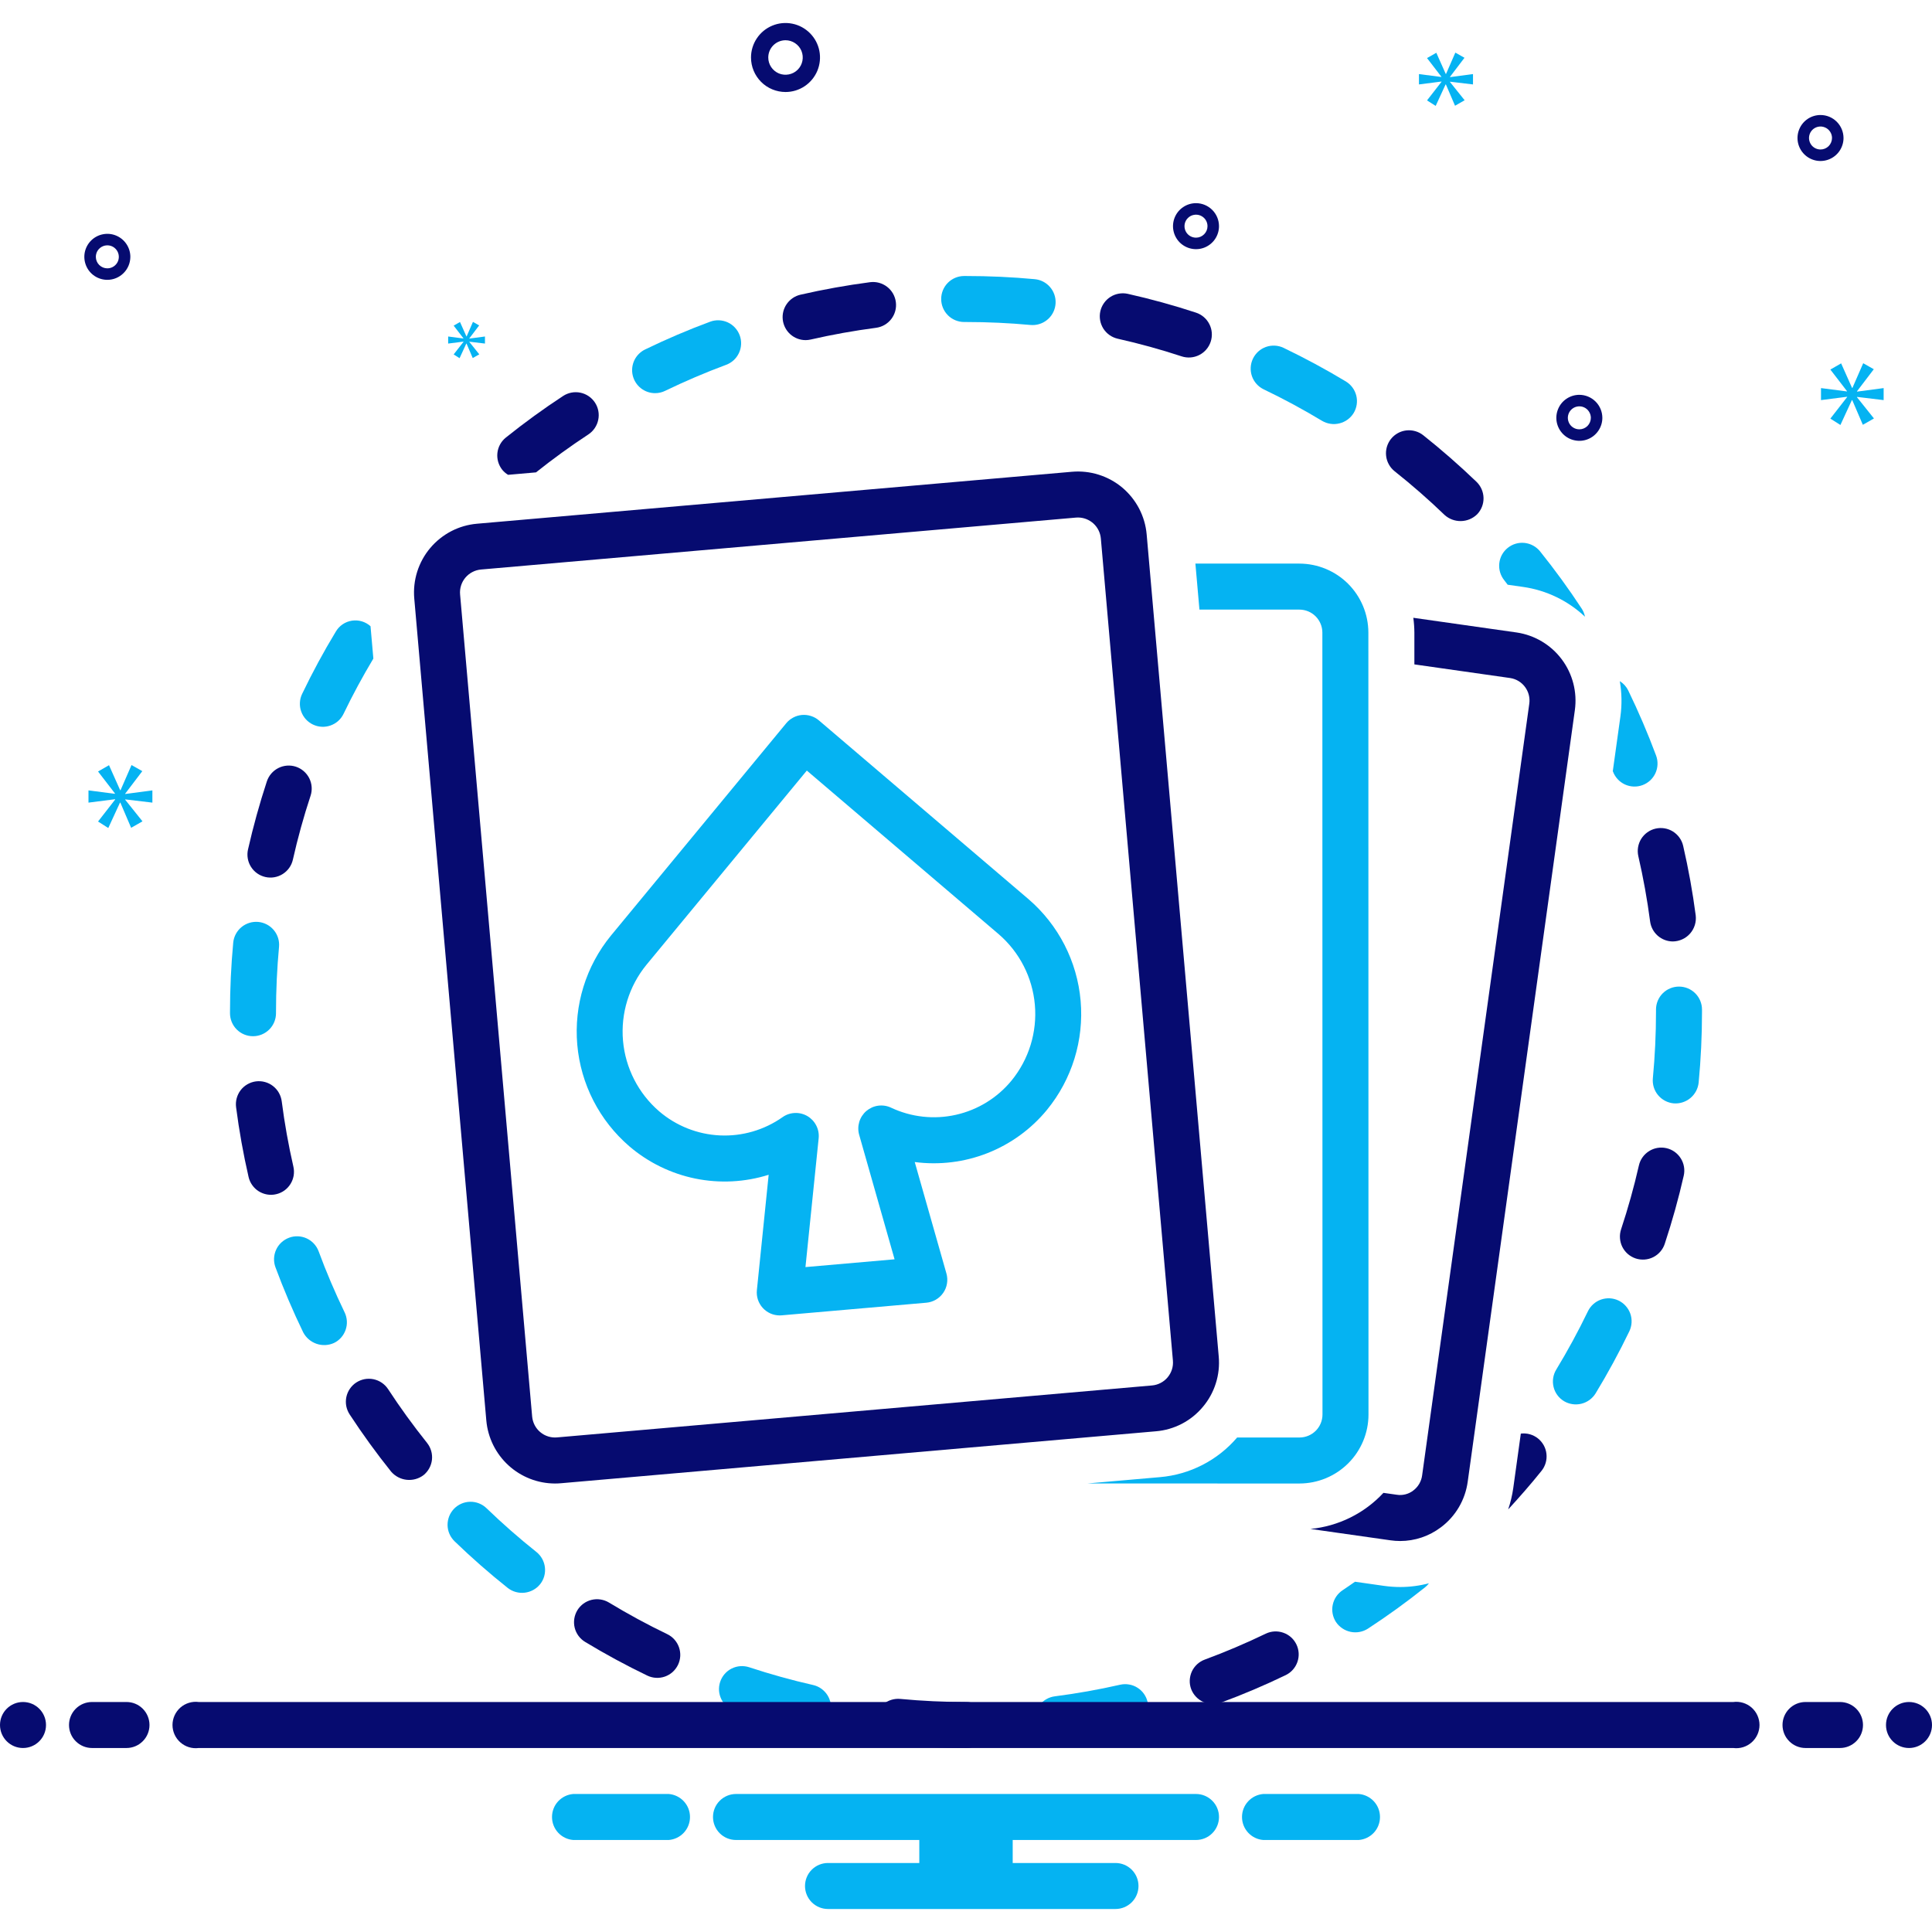
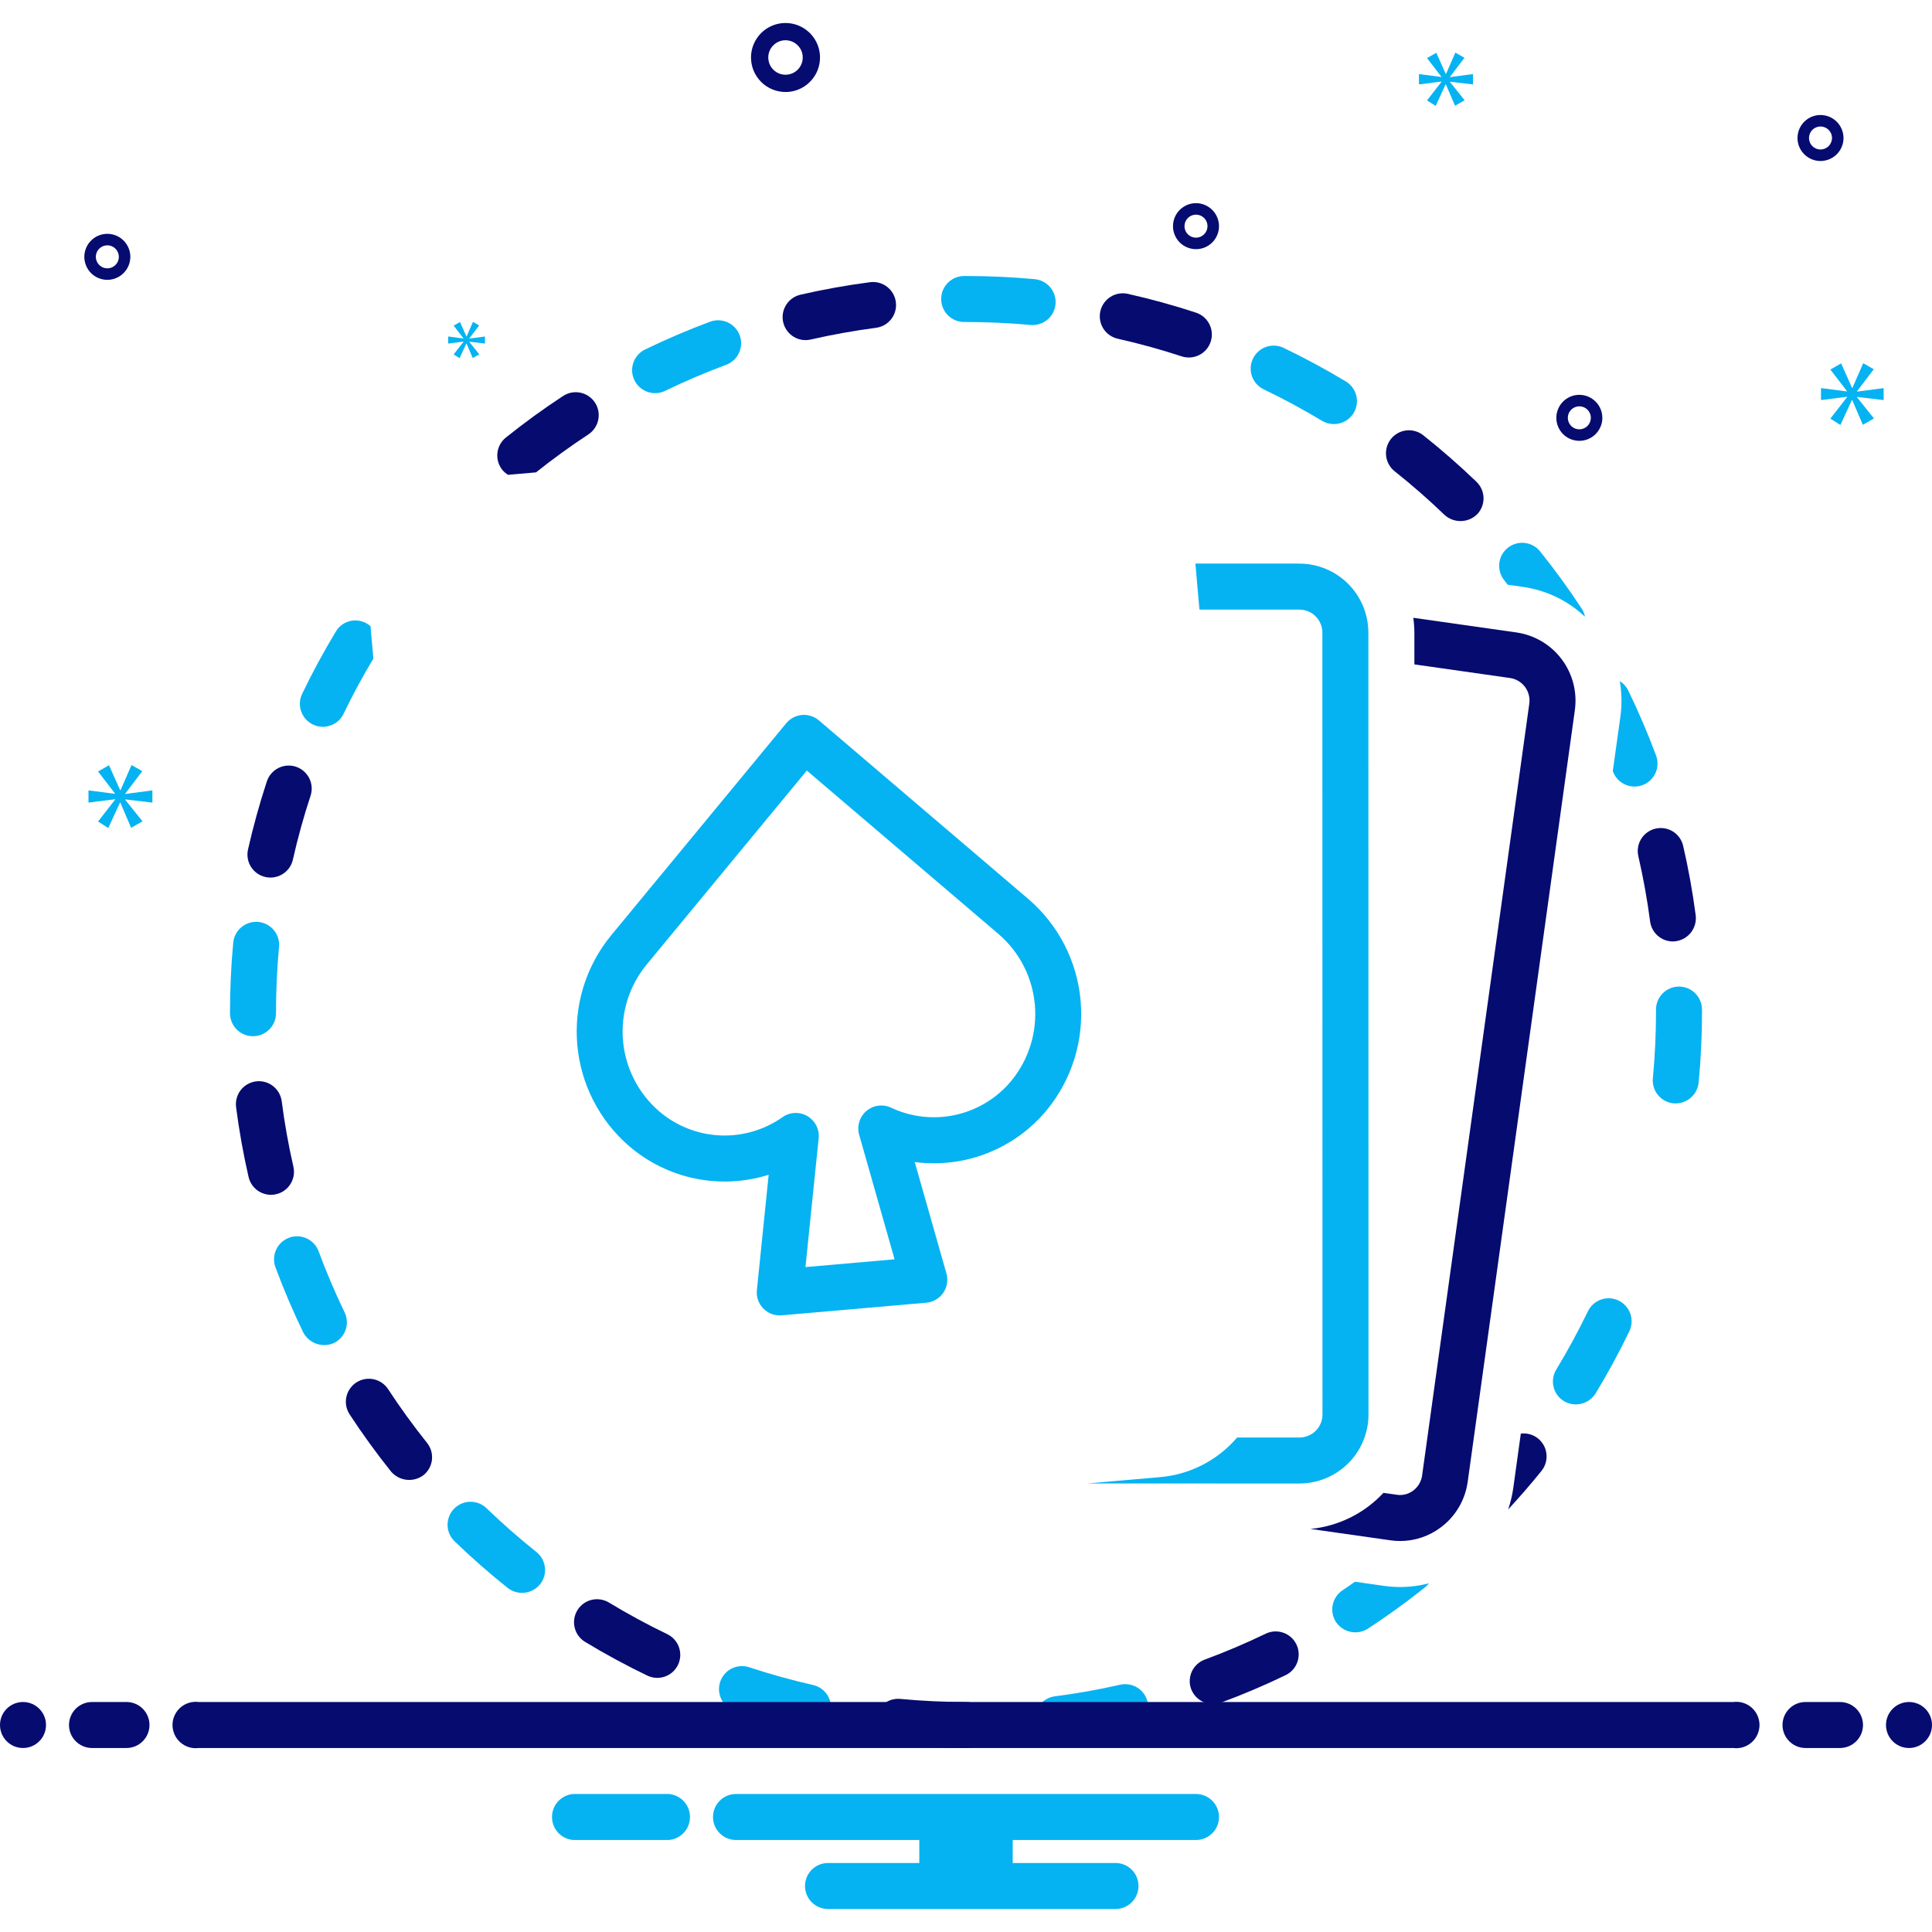
<svg xmlns="http://www.w3.org/2000/svg" width="64" height="64" viewBox="0 0 64 64" fill="none">
  <g clip-path="url(#clip0_12661_1316)">
    <path d="M50.243 20.952L46.818 20.465C46.84 20.627 46.852 20.791 46.853 20.955L46.853 22.009L50.028 22.461C50.225 22.491 50.402 22.598 50.52 22.759C50.638 22.919 50.688 23.119 50.659 23.316L47.11 48.873C47.097 48.973 47.064 49.068 47.014 49.154C46.963 49.241 46.896 49.316 46.816 49.376C46.74 49.435 46.653 49.477 46.56 49.501C46.467 49.525 46.37 49.531 46.275 49.516L45.828 49.453C45.195 50.134 44.335 50.559 43.41 50.648L46.061 51.025C46.167 51.04 46.274 51.048 46.382 51.048C46.87 51.048 47.344 50.888 47.733 50.593C47.974 50.413 48.176 50.186 48.328 49.927C48.48 49.668 48.579 49.381 48.62 49.083L52.169 23.526C52.252 22.93 52.097 22.324 51.736 21.842C51.375 21.36 50.838 21.04 50.243 20.952Z" fill="#060B70" />
    <path d="M45.333 46.857L45.329 20.955C45.328 20.349 45.087 19.769 44.659 19.34C44.23 18.912 43.649 18.671 43.044 18.67L39.599 18.669L39.733 20.193L43.043 20.194C43.245 20.194 43.439 20.274 43.582 20.417C43.724 20.56 43.805 20.753 43.805 20.955L43.809 46.857C43.809 47.059 43.729 47.253 43.586 47.396C43.443 47.539 43.249 47.619 43.047 47.619L40.982 47.619C40.336 48.375 39.418 48.847 38.427 48.932L36.019 49.142L43.047 49.143C43.653 49.142 44.234 48.901 44.663 48.473C45.092 48.044 45.333 47.463 45.333 46.857Z" fill="#05B3F2" />
    <path d="M31.94 10.667L32 10.667C32.714 10.667 33.432 10.7 34.136 10.765C34.16 10.767 34.184 10.768 34.207 10.768C34.403 10.768 34.591 10.692 34.733 10.557C34.875 10.422 34.959 10.237 34.968 10.041C34.977 9.845 34.91 9.654 34.781 9.506C34.653 9.358 34.472 9.266 34.277 9.248C33.528 9.178 32.763 9.143 31.99 9.143H31.986L31.94 9.143C31.738 9.143 31.544 9.223 31.401 9.366C31.258 9.509 31.178 9.703 31.178 9.905C31.178 10.107 31.258 10.301 31.401 10.444C31.544 10.587 31.738 10.667 31.94 10.667Z" fill="#05B3F2" />
    <path d="M26.686 11.267C26.744 11.267 26.801 11.26 26.858 11.247C27.568 11.084 28.295 10.954 29.019 10.859C29.22 10.833 29.401 10.729 29.525 10.568C29.648 10.408 29.703 10.206 29.676 10.005C29.65 9.805 29.546 9.623 29.385 9.5C29.225 9.377 29.023 9.322 28.822 9.348C28.05 9.449 27.275 9.588 26.517 9.762C26.334 9.804 26.174 9.912 26.066 10.064C25.957 10.217 25.909 10.404 25.93 10.59C25.951 10.776 26.04 10.948 26.179 11.073C26.319 11.197 26.499 11.267 26.686 11.267Z" fill="#060B70" />
    <path d="M21.702 13.024C21.817 13.024 21.93 12.998 22.034 12.947C22.691 12.629 23.37 12.339 24.054 12.085C24.147 12.051 24.233 11.998 24.307 11.93C24.38 11.862 24.439 11.78 24.481 11.689C24.523 11.598 24.546 11.5 24.55 11.4C24.554 11.3 24.538 11.2 24.503 11.106C24.468 11.012 24.415 10.927 24.347 10.853C24.279 10.78 24.197 10.72 24.107 10.679C24.015 10.637 23.917 10.614 23.817 10.61C23.717 10.606 23.618 10.622 23.524 10.657C22.794 10.927 22.069 11.237 21.369 11.577C21.214 11.652 21.089 11.778 21.014 11.933C20.94 12.089 20.92 12.265 20.959 12.433C20.998 12.601 21.092 12.751 21.227 12.858C21.362 12.966 21.529 13.024 21.702 13.024Z" fill="#05B3F2" />
    <path d="M16.831 15.729L17.756 15.648C18.312 15.205 18.894 14.782 19.489 14.392C19.658 14.281 19.776 14.107 19.817 13.909C19.859 13.711 19.82 13.505 19.709 13.336C19.598 13.167 19.424 13.049 19.227 13.008C19.029 12.967 18.823 13.006 18.654 13.117C18.002 13.544 17.364 14.008 16.758 14.494C16.6 14.62 16.499 14.804 16.477 15.005C16.455 15.206 16.514 15.407 16.64 15.565C16.694 15.63 16.758 15.685 16.831 15.729Z" fill="#060B70" />
    <path d="M8.791 29.052C8.988 29.097 9.195 29.061 9.366 28.953C9.537 28.845 9.658 28.674 9.702 28.477C9.862 27.765 10.059 27.053 10.288 26.36C10.351 26.169 10.335 25.959 10.244 25.779C10.153 25.599 9.994 25.462 9.802 25.398C9.611 25.335 9.401 25.351 9.221 25.442C9.041 25.533 8.904 25.692 8.84 25.884C8.597 26.623 8.387 27.383 8.215 28.142C8.193 28.239 8.191 28.34 8.208 28.439C8.225 28.538 8.261 28.632 8.315 28.716C8.368 28.801 8.438 28.874 8.52 28.932C8.601 28.989 8.694 29.03 8.791 29.052Z" fill="#060B70" />
    <path d="M8.381 34.326C8.583 34.326 8.777 34.246 8.92 34.103C9.063 33.96 9.143 33.766 9.143 33.564V33.524C9.143 32.804 9.177 32.078 9.243 31.368C9.262 31.167 9.2 30.967 9.071 30.812C8.942 30.657 8.756 30.559 8.556 30.54C8.355 30.522 8.155 30.583 7.999 30.712C7.844 30.84 7.745 31.025 7.726 31.226C7.655 31.983 7.619 32.756 7.619 33.524V33.564C7.619 33.766 7.699 33.96 7.842 34.103C7.985 34.246 8.179 34.326 8.381 34.326Z" fill="#05B3F2" />
    <path d="M10.366 24.001C10.456 24.044 10.554 24.07 10.654 24.075C10.754 24.081 10.854 24.066 10.948 24.033C11.042 24 11.129 23.949 11.204 23.882C11.278 23.815 11.339 23.734 11.382 23.644C11.681 23.021 12.014 22.408 12.368 21.816L12.274 20.744C12.191 20.67 12.093 20.615 11.986 20.583C11.879 20.551 11.766 20.544 11.656 20.561C11.546 20.578 11.441 20.619 11.349 20.682C11.257 20.744 11.18 20.827 11.124 20.923C10.721 21.588 10.346 22.282 10.009 22.985C9.965 23.075 9.94 23.173 9.935 23.273C9.929 23.373 9.943 23.473 9.977 23.567C10.01 23.661 10.061 23.748 10.128 23.823C10.195 23.897 10.275 23.958 10.366 24.001Z" fill="#05B3F2" />
    <path d="M53.426 25.546L53.432 25.559C53.467 25.653 53.52 25.739 53.588 25.812C53.656 25.886 53.738 25.945 53.829 25.987C53.92 26.028 54.018 26.052 54.118 26.055C54.218 26.059 54.318 26.043 54.411 26.008C54.505 25.973 54.591 25.92 54.665 25.852C54.738 25.784 54.797 25.702 54.839 25.611C54.88 25.52 54.904 25.422 54.907 25.322C54.911 25.222 54.895 25.122 54.86 25.028C54.589 24.301 54.279 23.576 53.938 22.874C53.876 22.747 53.779 22.639 53.658 22.564C53.725 22.951 53.732 23.346 53.678 23.735L53.426 25.546Z" fill="#05B3F2" />
    <path d="M49.944 19.37L50.457 19.443C51.225 19.553 51.941 19.898 52.505 20.43C52.486 20.334 52.449 20.242 52.395 20.16C51.967 19.507 51.503 18.87 51.017 18.265C50.89 18.108 50.706 18.007 50.505 17.985C50.304 17.963 50.103 18.022 49.946 18.149C49.788 18.275 49.687 18.459 49.666 18.66C49.644 18.861 49.703 19.062 49.829 19.22C49.869 19.269 49.905 19.321 49.944 19.37Z" fill="#05B3F2" />
    <path d="M37.028 11.221C37.741 11.381 38.453 11.577 39.144 11.805C39.336 11.868 39.545 11.852 39.726 11.761C39.906 11.67 40.043 11.511 40.106 11.319C40.169 11.127 40.154 10.918 40.062 10.738C39.971 10.557 39.812 10.421 39.62 10.357C38.882 10.114 38.122 9.905 37.361 9.734C37.264 9.712 37.163 9.71 37.064 9.727C36.965 9.744 36.871 9.78 36.786 9.834C36.702 9.887 36.628 9.957 36.571 10.039C36.513 10.12 36.472 10.213 36.45 10.311C36.428 10.408 36.426 10.509 36.443 10.608C36.46 10.707 36.497 10.801 36.55 10.886C36.604 10.97 36.674 11.043 36.756 11.101C36.838 11.158 36.93 11.199 37.028 11.221Z" fill="#060B70" />
    <path d="M54.272 28.363C54.436 29.074 54.567 29.801 54.662 30.524C54.686 30.707 54.776 30.875 54.914 30.997C55.053 31.119 55.231 31.186 55.416 31.187C55.524 31.185 55.631 31.161 55.729 31.116C55.827 31.071 55.915 31.006 55.986 30.925C56.058 30.843 56.111 30.748 56.143 30.645C56.175 30.542 56.185 30.433 56.173 30.326C56.072 29.555 55.932 28.779 55.757 28.02C55.712 27.823 55.59 27.653 55.419 27.545C55.247 27.438 55.04 27.404 54.843 27.449C54.646 27.494 54.476 27.616 54.368 27.787C54.261 27.959 54.227 28.166 54.272 28.363Z" fill="#060B70" />
    <path d="M46.2 15.612C46.771 16.065 47.327 16.551 47.853 17.058C48.002 17.193 48.196 17.265 48.396 17.261C48.596 17.258 48.787 17.178 48.931 17.038C49.071 16.893 49.148 16.698 49.144 16.496C49.14 16.294 49.056 16.101 48.911 15.961C48.349 15.421 47.756 14.902 47.147 14.418C47.069 14.356 46.979 14.31 46.883 14.283C46.787 14.255 46.686 14.247 46.587 14.258C46.487 14.27 46.391 14.3 46.304 14.349C46.216 14.398 46.139 14.463 46.077 14.541C46.015 14.62 45.969 14.71 45.941 14.806C45.914 14.902 45.905 15.003 45.917 15.102C45.928 15.201 45.959 15.298 46.008 15.385C46.056 15.473 46.122 15.55 46.2 15.612Z" fill="#060B70" />
    <path d="M41.862 12.898C42.518 13.212 43.168 13.563 43.795 13.941C43.969 14.043 44.176 14.074 44.371 14.025C44.567 13.977 44.736 13.854 44.842 13.682C44.946 13.509 44.977 13.302 44.929 13.106C44.88 12.909 44.756 12.741 44.583 12.636C43.914 12.233 43.22 11.859 42.52 11.523C42.338 11.436 42.129 11.425 41.938 11.492C41.748 11.559 41.592 11.7 41.505 11.882C41.418 12.064 41.406 12.273 41.473 12.464C41.54 12.654 41.68 12.81 41.862 12.898Z" fill="#05B3F2" />
    <path d="M32 56.381C31.274 56.381 30.543 56.347 29.825 56.279C29.623 56.26 29.423 56.321 29.267 56.45C29.112 56.579 29.013 56.764 28.994 56.965C28.975 57.166 29.037 57.367 29.166 57.523C29.294 57.678 29.48 57.777 29.681 57.796C30.447 57.868 31.227 57.905 32 57.905H32.02C32.12 57.904 32.218 57.885 32.31 57.846C32.402 57.808 32.485 57.751 32.555 57.68C32.625 57.61 32.68 57.526 32.717 57.433C32.754 57.341 32.773 57.242 32.772 57.143C32.77 56.94 32.687 56.746 32.543 56.603C32.398 56.46 32.203 56.38 32 56.381Z" fill="#060B70" />
    <path d="M50.947 47.65C50.867 47.586 50.776 47.54 50.679 47.512C50.581 47.485 50.48 47.477 50.379 47.49L50.129 49.293C50.095 49.534 50.038 49.772 49.96 50.002C50.342 49.586 50.716 49.16 51.067 48.721C51.193 48.563 51.251 48.361 51.228 48.16C51.206 47.959 51.104 47.776 50.947 47.65Z" fill="#060B70" />
    <path d="M53.618 43.083C53.436 42.995 53.227 42.984 53.036 43.05C52.845 43.117 52.689 43.257 52.601 43.439C52.284 44.096 51.931 44.746 51.553 45.369C51.501 45.454 51.466 45.549 51.451 45.648C51.436 45.747 51.44 45.848 51.464 45.945C51.487 46.042 51.53 46.134 51.589 46.214C51.648 46.295 51.723 46.363 51.809 46.415C51.982 46.518 52.188 46.548 52.384 46.501C52.579 46.453 52.748 46.331 52.855 46.16C53.259 45.495 53.636 44.802 53.974 44.1C54.017 44.01 54.042 43.912 54.048 43.812C54.054 43.712 54.039 43.612 54.007 43.518C53.973 43.423 53.922 43.337 53.855 43.262C53.789 43.187 53.708 43.127 53.618 43.083Z" fill="#05B3F2" />
    <path d="M45.846 52.534L44.886 52.397C44.749 52.49 44.616 52.588 44.478 52.677C44.309 52.788 44.191 52.961 44.149 53.159C44.107 53.356 44.146 53.562 44.256 53.732C44.369 53.899 44.542 54.015 44.739 54.057C44.935 54.098 45.141 54.061 45.311 53.953C45.963 53.528 46.602 53.066 47.209 52.58C47.257 52.541 47.299 52.497 47.336 52.448C47.026 52.53 46.706 52.572 46.385 52.572C46.204 52.572 46.024 52.559 45.846 52.534Z" fill="#05B3F2" />
    <path d="M55.619 32.682C55.417 32.682 55.223 32.762 55.08 32.905C54.937 33.048 54.857 33.242 54.857 33.444V33.524C54.857 34.255 54.822 34.993 54.753 35.719C54.734 35.92 54.795 36.121 54.924 36.276C55.053 36.432 55.238 36.53 55.439 36.55C55.64 36.567 55.84 36.504 55.995 36.376C56.15 36.248 56.249 36.063 56.27 35.863C56.344 35.09 56.381 34.303 56.381 33.524V33.444C56.381 33.242 56.301 33.048 56.158 32.905C56.015 32.762 55.821 32.682 55.619 32.682Z" fill="#05B3F2" />
    <path d="M41.931 54.117C41.273 54.434 40.593 54.724 39.91 54.976C39.816 55.01 39.73 55.063 39.656 55.131C39.583 55.199 39.523 55.281 39.481 55.371C39.44 55.462 39.416 55.561 39.412 55.661C39.408 55.761 39.424 55.86 39.459 55.954C39.531 56.142 39.674 56.294 39.857 56.378C40.039 56.462 40.247 56.472 40.437 56.405C41.167 56.136 41.892 55.828 42.594 55.489C42.775 55.4 42.913 55.244 42.979 55.053C43.045 54.863 43.033 54.654 42.945 54.473C42.857 54.291 42.702 54.152 42.511 54.086C42.321 54.019 42.113 54.03 41.931 54.117Z" fill="#060B70" />
-     <path d="M55.201 38.034C55.104 38.012 55.003 38.009 54.904 38.026C54.806 38.043 54.711 38.079 54.627 38.133C54.542 38.186 54.469 38.255 54.411 38.337C54.353 38.419 54.312 38.511 54.29 38.609C54.129 39.318 53.93 40.029 53.7 40.724C53.669 40.819 53.656 40.919 53.664 41.019C53.671 41.119 53.698 41.217 53.742 41.306C53.787 41.395 53.849 41.475 53.925 41.541C54.001 41.606 54.089 41.656 54.184 41.688C54.279 41.719 54.379 41.731 54.479 41.724C54.579 41.717 54.676 41.69 54.766 41.645C54.855 41.6 54.935 41.538 55 41.462C55.066 41.386 55.116 41.298 55.147 41.203C55.392 40.462 55.604 39.703 55.776 38.946C55.798 38.848 55.801 38.747 55.784 38.649C55.767 38.55 55.731 38.456 55.677 38.371C55.624 38.286 55.554 38.213 55.473 38.155C55.391 38.097 55.299 38.056 55.201 38.034Z" fill="#060B70" />
    <path d="M11.415 43.472C11.097 42.814 10.807 42.135 10.555 41.451C10.52 41.357 10.467 41.271 10.399 41.198C10.331 41.124 10.249 41.065 10.158 41.023C10.067 40.981 9.969 40.958 9.869 40.954C9.769 40.95 9.669 40.966 9.576 41.001C9.482 41.036 9.396 41.089 9.322 41.157C9.249 41.225 9.189 41.306 9.148 41.397C9.063 41.581 9.055 41.791 9.125 41.98C9.395 42.709 9.704 43.434 10.044 44.136C10.137 44.313 10.294 44.448 10.483 44.514C10.672 44.58 10.879 44.571 11.061 44.489C11.152 44.446 11.232 44.385 11.299 44.31C11.365 44.236 11.416 44.148 11.449 44.054C11.482 43.959 11.496 43.859 11.49 43.76C11.484 43.66 11.459 43.562 11.415 43.472Z" fill="#05B3F2" />
    <path d="M17.769 51.411C17.199 50.958 16.644 50.47 16.117 49.962C16.046 49.892 15.961 49.838 15.867 49.801C15.774 49.764 15.675 49.746 15.575 49.748C15.475 49.75 15.376 49.771 15.284 49.811C15.193 49.851 15.11 49.908 15.04 49.98C14.971 50.052 14.916 50.137 14.879 50.23C14.843 50.324 14.825 50.423 14.826 50.523C14.828 50.623 14.849 50.722 14.889 50.813C14.929 50.905 14.987 50.988 15.059 51.058C15.62 51.6 16.212 52.12 16.82 52.603C16.979 52.727 17.18 52.783 17.38 52.76C17.579 52.738 17.763 52.638 17.89 52.482C17.953 52.404 17.999 52.314 18.027 52.218C18.054 52.122 18.063 52.021 18.051 51.922C18.04 51.822 18.009 51.726 17.961 51.639C17.913 51.551 17.847 51.474 17.769 51.411Z" fill="#05B3F2" />
    <path d="M12.857 46.018C12.802 45.934 12.731 45.862 12.649 45.806C12.566 45.749 12.473 45.71 12.375 45.689C12.277 45.669 12.176 45.668 12.078 45.686C11.979 45.705 11.886 45.743 11.802 45.797C11.718 45.852 11.646 45.923 11.59 46.005C11.533 46.088 11.494 46.181 11.473 46.279C11.453 46.377 11.452 46.478 11.47 46.576C11.489 46.675 11.527 46.768 11.581 46.852C12.008 47.505 12.471 48.143 12.956 48.749C13.087 48.901 13.27 48.998 13.469 49.02C13.667 49.042 13.867 48.988 14.027 48.868C14.185 48.742 14.286 48.558 14.309 48.357C14.331 48.156 14.272 47.955 14.146 47.797C13.691 47.228 13.257 46.63 12.857 46.018Z" fill="#060B70" />
    <path d="M9.719 38.647C9.556 37.937 9.426 37.21 9.333 36.485C9.32 36.385 9.288 36.289 9.239 36.202C9.189 36.114 9.123 36.038 9.043 35.976C8.964 35.914 8.873 35.869 8.776 35.843C8.679 35.816 8.578 35.81 8.479 35.822C8.379 35.835 8.283 35.868 8.196 35.918C8.109 35.968 8.032 36.035 7.971 36.115C7.91 36.195 7.866 36.286 7.84 36.383C7.814 36.48 7.808 36.581 7.821 36.681C7.921 37.454 8.06 38.23 8.234 38.987C8.256 39.084 8.297 39.177 8.355 39.258C8.413 39.34 8.486 39.41 8.571 39.463C8.656 39.516 8.75 39.552 8.849 39.569C8.948 39.586 9.049 39.583 9.146 39.56C9.244 39.538 9.336 39.497 9.418 39.439C9.499 39.381 9.569 39.307 9.622 39.222C9.675 39.137 9.711 39.043 9.728 38.944C9.744 38.845 9.741 38.744 9.719 38.647Z" fill="#060B70" />
    <path d="M26.934 55.818C26.224 55.657 25.512 55.459 24.818 55.23C24.723 55.199 24.623 55.187 24.523 55.194C24.423 55.201 24.326 55.228 24.236 55.273C24.147 55.318 24.067 55.38 24.002 55.456C23.937 55.532 23.887 55.62 23.856 55.715C23.824 55.81 23.812 55.91 23.819 56.01C23.827 56.11 23.854 56.207 23.899 56.297C23.944 56.386 24.006 56.466 24.082 56.531C24.157 56.596 24.245 56.646 24.34 56.678C25.08 56.922 25.84 57.133 26.598 57.304C26.795 57.346 27 57.31 27.171 57.202C27.341 57.095 27.462 56.925 27.509 56.729C27.531 56.632 27.534 56.531 27.517 56.432C27.5 56.333 27.464 56.239 27.41 56.154C27.357 56.07 27.287 55.997 27.206 55.939C27.124 55.881 27.032 55.84 26.934 55.818Z" fill="#05B3F2" />
    <path d="M37.104 55.809C36.395 55.971 35.668 56.1 34.942 56.193C34.843 56.206 34.747 56.238 34.66 56.288C34.574 56.337 34.498 56.404 34.436 56.483C34.375 56.562 34.33 56.653 34.304 56.749C34.278 56.846 34.271 56.947 34.284 57.046C34.313 57.245 34.418 57.425 34.577 57.547C34.736 57.67 34.937 57.727 35.136 57.704C35.91 57.605 36.686 57.467 37.443 57.295C37.54 57.273 37.633 57.231 37.714 57.173C37.796 57.115 37.865 57.042 37.918 56.957C37.972 56.873 38.008 56.778 38.025 56.68C38.041 56.581 38.039 56.48 38.016 56.383C37.994 56.285 37.953 56.193 37.895 56.111C37.837 56.029 37.764 55.96 37.679 55.907C37.594 55.853 37.5 55.817 37.401 55.801C37.303 55.784 37.202 55.787 37.104 55.809Z" fill="#05B3F2" />
    <path d="M22.103 54.133C21.446 53.817 20.797 53.465 20.172 53.086C20.086 53.034 19.991 53 19.892 52.985C19.794 52.97 19.692 52.974 19.595 52.998C19.399 53.046 19.23 53.17 19.125 53.343C19.021 53.516 18.989 53.724 19.037 53.92C19.085 54.116 19.209 54.285 19.382 54.39C20.049 54.794 20.742 55.169 21.442 55.506C21.532 55.549 21.63 55.575 21.73 55.58C21.83 55.586 21.93 55.572 22.025 55.539C22.119 55.506 22.206 55.455 22.281 55.388C22.355 55.321 22.416 55.24 22.46 55.15C22.503 55.06 22.528 54.962 22.534 54.862C22.539 54.762 22.525 54.662 22.492 54.568C22.459 54.473 22.407 54.386 22.341 54.312C22.274 54.237 22.193 54.176 22.103 54.133Z" fill="#060B70" />
-     <path d="M39.846 46.605C40.04 46.376 40.186 46.11 40.276 45.824C40.367 45.537 40.399 45.236 40.372 44.936L37.985 17.705C37.959 17.406 37.874 17.115 37.736 16.849C37.597 16.583 37.407 16.346 37.178 16.153C36.948 15.96 36.682 15.815 36.396 15.725C36.109 15.634 35.808 15.602 35.509 15.628L15.801 17.349C15.502 17.375 15.211 17.459 14.945 17.598C14.679 17.737 14.442 17.927 14.249 18.157C14.056 18.387 13.911 18.652 13.82 18.939C13.73 19.225 13.697 19.526 13.723 19.826L16.11 47.057C16.161 47.626 16.422 48.155 16.843 48.541C17.264 48.927 17.814 49.142 18.385 49.143C18.452 49.143 18.519 49.14 18.586 49.134L38.294 47.413C38.593 47.388 38.885 47.303 39.151 47.165C39.417 47.026 39.654 46.836 39.846 46.605ZM18.453 47.616C18.354 47.625 18.253 47.614 18.158 47.584C18.062 47.554 17.974 47.506 17.897 47.441C17.82 47.377 17.757 47.298 17.711 47.209C17.665 47.12 17.637 47.023 17.628 46.924L15.241 19.692C15.232 19.593 15.243 19.492 15.273 19.397C15.303 19.301 15.352 19.212 15.416 19.136C15.481 19.059 15.559 18.996 15.648 18.95C15.737 18.903 15.834 18.875 15.934 18.866L35.642 17.146C35.664 17.144 35.687 17.143 35.709 17.143C35.899 17.143 36.082 17.215 36.223 17.343C36.363 17.472 36.45 17.648 36.467 17.838L38.854 45.069C38.863 45.169 38.852 45.27 38.822 45.365C38.792 45.461 38.743 45.549 38.679 45.626C38.615 45.703 38.536 45.766 38.447 45.812C38.358 45.858 38.261 45.887 38.161 45.895L18.453 47.616Z" fill="#060B70" />
    <path d="M34.07 29.785L27.127 23.864C27.05 23.798 26.961 23.749 26.864 23.718C26.768 23.687 26.667 23.676 26.566 23.684C26.465 23.693 26.367 23.722 26.278 23.769C26.189 23.816 26.109 23.88 26.045 23.958L20.238 30.993C19.409 32.006 19.009 33.304 19.123 34.608C19.237 35.913 19.857 37.121 20.85 37.975C21.476 38.51 22.228 38.877 23.035 39.042C23.842 39.206 24.678 39.163 25.463 38.916L25.073 42.736C25.062 42.842 25.073 42.949 25.106 43.05C25.139 43.151 25.193 43.245 25.265 43.324C25.336 43.403 25.424 43.466 25.521 43.51C25.618 43.553 25.724 43.575 25.83 43.575C25.852 43.575 25.875 43.574 25.896 43.572L30.685 43.154C30.797 43.144 30.905 43.11 31.002 43.053C31.099 42.997 31.182 42.92 31.246 42.827C31.31 42.735 31.352 42.63 31.37 42.519C31.389 42.408 31.382 42.295 31.352 42.187L30.302 38.494C31.119 38.601 31.949 38.499 32.715 38.197C33.481 37.895 34.158 37.403 34.681 36.767C35.511 35.753 35.911 34.456 35.797 33.151C35.683 31.847 35.063 30.639 34.07 29.785ZM33.507 35.797C33.037 36.368 32.389 36.767 31.667 36.929C30.945 37.092 30.189 37.009 29.519 36.694C29.387 36.631 29.239 36.608 29.094 36.627C28.949 36.646 28.813 36.707 28.701 36.801C28.59 36.896 28.508 37.021 28.465 37.161C28.423 37.301 28.421 37.45 28.461 37.591L29.634 41.716L26.682 41.974L27.119 37.708C27.134 37.562 27.107 37.415 27.04 37.285C26.974 37.155 26.872 37.046 26.746 36.972C26.619 36.898 26.474 36.862 26.328 36.869C26.182 36.875 26.041 36.923 25.922 37.008C25.316 37.434 24.587 37.647 23.847 37.612C23.108 37.577 22.401 37.297 21.838 36.816C21.148 36.222 20.718 35.382 20.638 34.476C20.559 33.569 20.837 32.667 21.413 31.962L26.727 25.526L33.081 30.944C33.771 31.538 34.202 32.377 34.281 33.284C34.361 34.19 34.083 35.092 33.507 35.797Z" fill="#05B3F2" />
    <path d="M0.762 57.905C1.183 57.905 1.524 57.564 1.524 57.143C1.524 56.722 1.183 56.381 0.762 56.381C0.341 56.381 0 56.722 0 57.143C0 57.564 0.341 57.905 0.762 57.905Z" fill="#060B70" />
    <path d="M4.191 56.381H3.048C2.846 56.381 2.652 56.461 2.509 56.604C2.366 56.747 2.286 56.941 2.286 57.143C2.286 57.345 2.366 57.539 2.509 57.681C2.652 57.824 2.846 57.905 3.048 57.905H4.191C4.393 57.905 4.586 57.824 4.729 57.681C4.872 57.539 4.952 57.345 4.952 57.143C4.952 56.941 4.872 56.747 4.729 56.604C4.586 56.461 4.393 56.381 4.191 56.381Z" fill="#060B70" />
    <path d="M60.952 56.381H59.809C59.607 56.381 59.414 56.461 59.271 56.604C59.128 56.747 59.048 56.941 59.048 57.143C59.048 57.345 59.128 57.539 59.271 57.681C59.414 57.824 59.607 57.905 59.809 57.905H60.952C61.154 57.905 61.348 57.824 61.491 57.681C61.634 57.539 61.714 57.345 61.714 57.143C61.714 56.941 61.634 56.747 61.491 56.604C61.348 56.461 61.154 56.381 60.952 56.381Z" fill="#060B70" />
    <path d="M63.238 57.905C63.659 57.905 64 57.564 64 57.143C64 56.722 63.659 56.381 63.238 56.381C62.817 56.381 62.476 56.722 62.476 57.143C62.476 57.564 62.817 57.905 63.238 57.905Z" fill="#060B70" />
-     <path d="M45.011 59.428H41.846C41.655 59.444 41.476 59.531 41.346 59.672C41.215 59.813 41.143 59.998 41.143 60.19C41.143 60.383 41.215 60.568 41.346 60.709C41.476 60.85 41.655 60.937 41.846 60.952H45.011C45.203 60.937 45.381 60.85 45.512 60.709C45.642 60.568 45.714 60.383 45.714 60.19C45.714 59.998 45.642 59.813 45.512 59.672C45.381 59.531 45.203 59.444 45.011 59.428Z" fill="#05B3F2" />
    <path d="M22.154 59.428H18.989C18.797 59.444 18.619 59.531 18.488 59.672C18.358 59.813 18.286 59.998 18.286 60.19C18.286 60.383 18.358 60.568 18.488 60.709C18.619 60.85 18.797 60.937 18.989 60.952H22.154C22.345 60.937 22.524 60.85 22.654 60.709C22.785 60.568 22.857 60.383 22.857 60.19C22.857 59.998 22.785 59.813 22.654 59.672C22.524 59.531 22.345 59.444 22.154 59.428Z" fill="#05B3F2" />
    <path d="M39.619 59.428H24.381C24.179 59.428 23.985 59.509 23.842 59.652C23.699 59.794 23.619 59.988 23.619 60.19C23.619 60.392 23.699 60.586 23.842 60.729C23.985 60.872 24.179 60.952 24.381 60.952H30.453V61.714H27.428C27.227 61.714 27.033 61.794 26.89 61.937C26.747 62.08 26.667 62.274 26.667 62.476C26.667 62.678 26.747 62.872 26.89 63.015C27.033 63.158 27.227 63.238 27.428 63.238H36.952C37.154 63.238 37.348 63.158 37.491 63.015C37.634 62.872 37.714 62.678 37.714 62.476C37.714 62.274 37.634 62.08 37.491 61.937C37.348 61.794 37.154 61.714 36.952 61.714H33.547V60.952H39.619C39.821 60.952 40.015 60.872 40.158 60.729C40.301 60.586 40.381 60.392 40.381 60.19C40.381 59.988 40.301 59.794 40.158 59.652C40.015 59.509 39.821 59.428 39.619 59.428Z" fill="#05B3F2" />
    <path d="M57.418 57.905H6.582C6.474 57.919 6.364 57.91 6.259 57.878C6.155 57.846 6.058 57.792 5.976 57.72C5.894 57.648 5.828 57.559 5.783 57.46C5.738 57.36 5.714 57.252 5.714 57.143C5.714 57.034 5.738 56.925 5.783 56.826C5.828 56.726 5.894 56.638 5.976 56.565C6.058 56.493 6.155 56.44 6.259 56.408C6.364 56.376 6.474 56.367 6.582 56.381H57.418C57.526 56.367 57.636 56.376 57.741 56.408C57.845 56.44 57.942 56.493 58.024 56.565C58.106 56.638 58.172 56.726 58.217 56.826C58.262 56.925 58.286 57.034 58.286 57.143C58.286 57.252 58.262 57.36 58.217 57.46C58.172 57.559 58.106 57.648 58.024 57.72C57.942 57.792 57.845 57.846 57.741 57.878C57.636 57.91 57.526 57.919 57.418 57.905Z" fill="#060B70" />
    <path d="M26.021 3.048C26.247 3.048 26.468 2.981 26.656 2.855C26.844 2.729 26.99 2.551 27.077 2.342C27.163 2.133 27.186 1.904 27.142 1.682C27.098 1.46 26.989 1.257 26.829 1.097C26.669 0.937 26.466 0.828 26.244 0.784C26.022 0.74 25.792 0.762 25.584 0.849C25.375 0.935 25.196 1.082 25.071 1.27C24.945 1.458 24.878 1.679 24.878 1.905C24.878 2.208 24.999 2.498 25.213 2.713C25.427 2.927 25.718 3.047 26.021 3.048ZM26.021 1.333C26.134 1.333 26.244 1.367 26.338 1.43C26.432 1.492 26.506 1.582 26.549 1.686C26.592 1.791 26.603 1.905 26.581 2.016C26.559 2.127 26.505 2.229 26.425 2.309C26.345 2.389 26.243 2.443 26.132 2.465C26.021 2.487 25.907 2.476 25.802 2.433C25.698 2.389 25.609 2.316 25.546 2.222C25.483 2.128 25.45 2.018 25.45 1.905C25.45 1.753 25.51 1.608 25.617 1.501C25.724 1.394 25.869 1.334 26.021 1.333Z" fill="#060B70" />
    <path d="M52.318 13.079C52.167 13.079 52.02 13.124 51.894 13.208C51.769 13.291 51.671 13.411 51.614 13.55C51.556 13.689 51.541 13.842 51.57 13.99C51.6 14.138 51.672 14.273 51.779 14.38C51.885 14.487 52.021 14.559 52.169 14.588C52.317 14.618 52.47 14.603 52.609 14.545C52.748 14.488 52.867 14.39 52.951 14.264C53.035 14.139 53.08 13.992 53.08 13.841C53.079 13.639 52.999 13.446 52.856 13.303C52.713 13.16 52.52 13.08 52.318 13.079ZM52.318 14.222C52.242 14.222 52.169 14.2 52.106 14.158C52.043 14.116 51.994 14.057 51.966 13.987C51.937 13.917 51.929 13.841 51.944 13.767C51.959 13.693 51.995 13.625 52.048 13.572C52.102 13.519 52.169 13.482 52.243 13.468C52.317 13.453 52.394 13.46 52.463 13.489C52.533 13.518 52.593 13.567 52.634 13.63C52.676 13.692 52.699 13.766 52.699 13.841C52.698 13.942 52.658 14.039 52.587 14.111C52.515 14.182 52.419 14.222 52.318 14.222Z" fill="#060B70" />
    <path d="M39.619 6.73C39.468 6.73 39.321 6.775 39.196 6.859C39.071 6.942 38.973 7.061 38.915 7.201C38.858 7.34 38.842 7.493 38.872 7.641C38.901 7.789 38.974 7.924 39.08 8.031C39.187 8.137 39.323 8.21 39.47 8.239C39.618 8.269 39.771 8.254 39.911 8.196C40.05 8.138 40.169 8.041 40.253 7.915C40.336 7.79 40.381 7.643 40.381 7.492C40.381 7.29 40.3 7.096 40.158 6.954C40.015 6.811 39.821 6.73 39.619 6.73ZM39.619 7.873C39.544 7.873 39.47 7.851 39.407 7.809C39.345 7.767 39.296 7.708 39.267 7.638C39.238 7.568 39.231 7.492 39.245 7.418C39.26 7.344 39.296 7.276 39.35 7.223C39.403 7.169 39.471 7.133 39.545 7.119C39.619 7.104 39.695 7.111 39.765 7.14C39.834 7.169 39.894 7.218 39.936 7.28C39.978 7.343 40 7.417 40 7.492C40 7.593 39.96 7.69 39.888 7.761C39.817 7.833 39.72 7.873 39.619 7.873Z" fill="#060B70" />
    <path d="M60.307 3.81C60.156 3.81 60.009 3.854 59.883 3.938C59.758 4.022 59.66 4.141 59.603 4.28C59.545 4.419 59.53 4.572 59.559 4.72C59.589 4.868 59.661 5.004 59.768 5.11C59.874 5.217 60.01 5.289 60.158 5.319C60.306 5.348 60.459 5.333 60.598 5.275C60.737 5.218 60.856 5.12 60.94 4.995C61.024 4.869 61.069 4.722 61.069 4.571C61.068 4.369 60.988 4.176 60.845 4.033C60.702 3.89 60.509 3.81 60.307 3.81ZM60.307 4.952C60.231 4.952 60.158 4.93 60.095 4.888C60.032 4.846 59.983 4.787 59.955 4.717C59.926 4.648 59.918 4.571 59.933 4.497C59.948 4.423 59.984 4.355 60.037 4.302C60.09 4.249 60.158 4.213 60.232 4.198C60.306 4.183 60.383 4.191 60.452 4.22C60.522 4.248 60.581 4.297 60.623 4.36C60.665 4.422 60.688 4.496 60.688 4.571C60.687 4.672 60.647 4.769 60.576 4.841C60.504 4.912 60.408 4.952 60.307 4.952Z" fill="#060B70" />
    <path d="M4.318 8.508C4.318 8.357 4.273 8.21 4.189 8.085C4.105 7.959 3.986 7.862 3.847 7.804C3.708 7.746 3.555 7.731 3.407 7.761C3.259 7.79 3.123 7.863 3.017 7.969C2.91 8.076 2.838 8.212 2.808 8.359C2.779 8.507 2.794 8.66 2.852 8.8C2.909 8.939 3.007 9.058 3.132 9.142C3.258 9.225 3.405 9.27 3.556 9.27C3.758 9.27 3.951 9.189 4.094 9.046C4.237 8.904 4.317 8.71 4.318 8.508ZM3.175 8.508C3.175 8.433 3.197 8.359 3.239 8.296C3.281 8.234 3.34 8.185 3.41 8.156C3.479 8.127 3.556 8.12 3.63 8.134C3.704 8.149 3.772 8.185 3.825 8.239C3.878 8.292 3.915 8.36 3.929 8.434C3.944 8.508 3.936 8.584 3.908 8.654C3.879 8.723 3.83 8.783 3.767 8.825C3.705 8.867 3.631 8.889 3.556 8.889C3.455 8.889 3.358 8.849 3.286 8.777C3.215 8.706 3.175 8.609 3.175 8.508Z" fill="#060B70" />
    <path d="M4.148 26.29L4.714 25.545L4.357 25.343L3.993 26.177H3.981L3.611 25.348L3.248 25.557L3.808 26.284V26.296L2.931 26.183V26.588L3.814 26.475V26.487L3.248 27.214L3.587 27.429L3.975 26.588H3.987L4.344 27.422L4.72 27.208L4.148 26.493V26.481L5.048 26.588V26.183L4.148 26.302V26.29Z" fill="#05B3F2" />
    <path d="M15.355 11.322L15.028 11.741L15.224 11.865L15.447 11.381H15.454L15.66 11.861L15.877 11.738L15.547 11.326V11.319L16.065 11.381V11.147L15.547 11.216V11.209L15.873 10.78L15.667 10.663L15.458 11.144H15.451L15.238 10.667L15.028 10.787L15.351 11.206V11.213L14.846 11.147V11.381L15.355 11.316V11.322Z" fill="#05B3F2" />
    <path d="M62.398 13.254V12.856L61.516 12.973V12.961L62.072 12.231L61.721 12.032L61.364 12.85H61.352L60.99 12.037L60.633 12.242L61.183 12.956V12.967L60.323 12.856V13.254L61.188 13.143V13.154L60.633 13.867L60.966 14.078L61.346 13.254H61.358L61.709 14.072L62.077 13.862L61.516 13.16V13.148L62.398 13.254Z" fill="#05B3F2" />
    <path d="M48.033 2.545L48.513 1.914L48.21 1.743L47.902 2.449H47.892L47.58 1.748L47.272 1.924L47.746 2.54V2.55L47.005 2.454V2.797L47.751 2.701V2.711L47.272 3.326L47.559 3.508L47.887 2.797H47.897L48.2 3.503L48.518 3.321L48.033 2.716V2.706L48.795 2.797V2.454L48.033 2.555V2.545Z" fill="#05B3F2" />
  </g>
  <defs>
    <clipPath id="clip0_12661_1316">
      <rect width="64" height="64" fill="white" />
    </clipPath>
  </defs>
</svg>